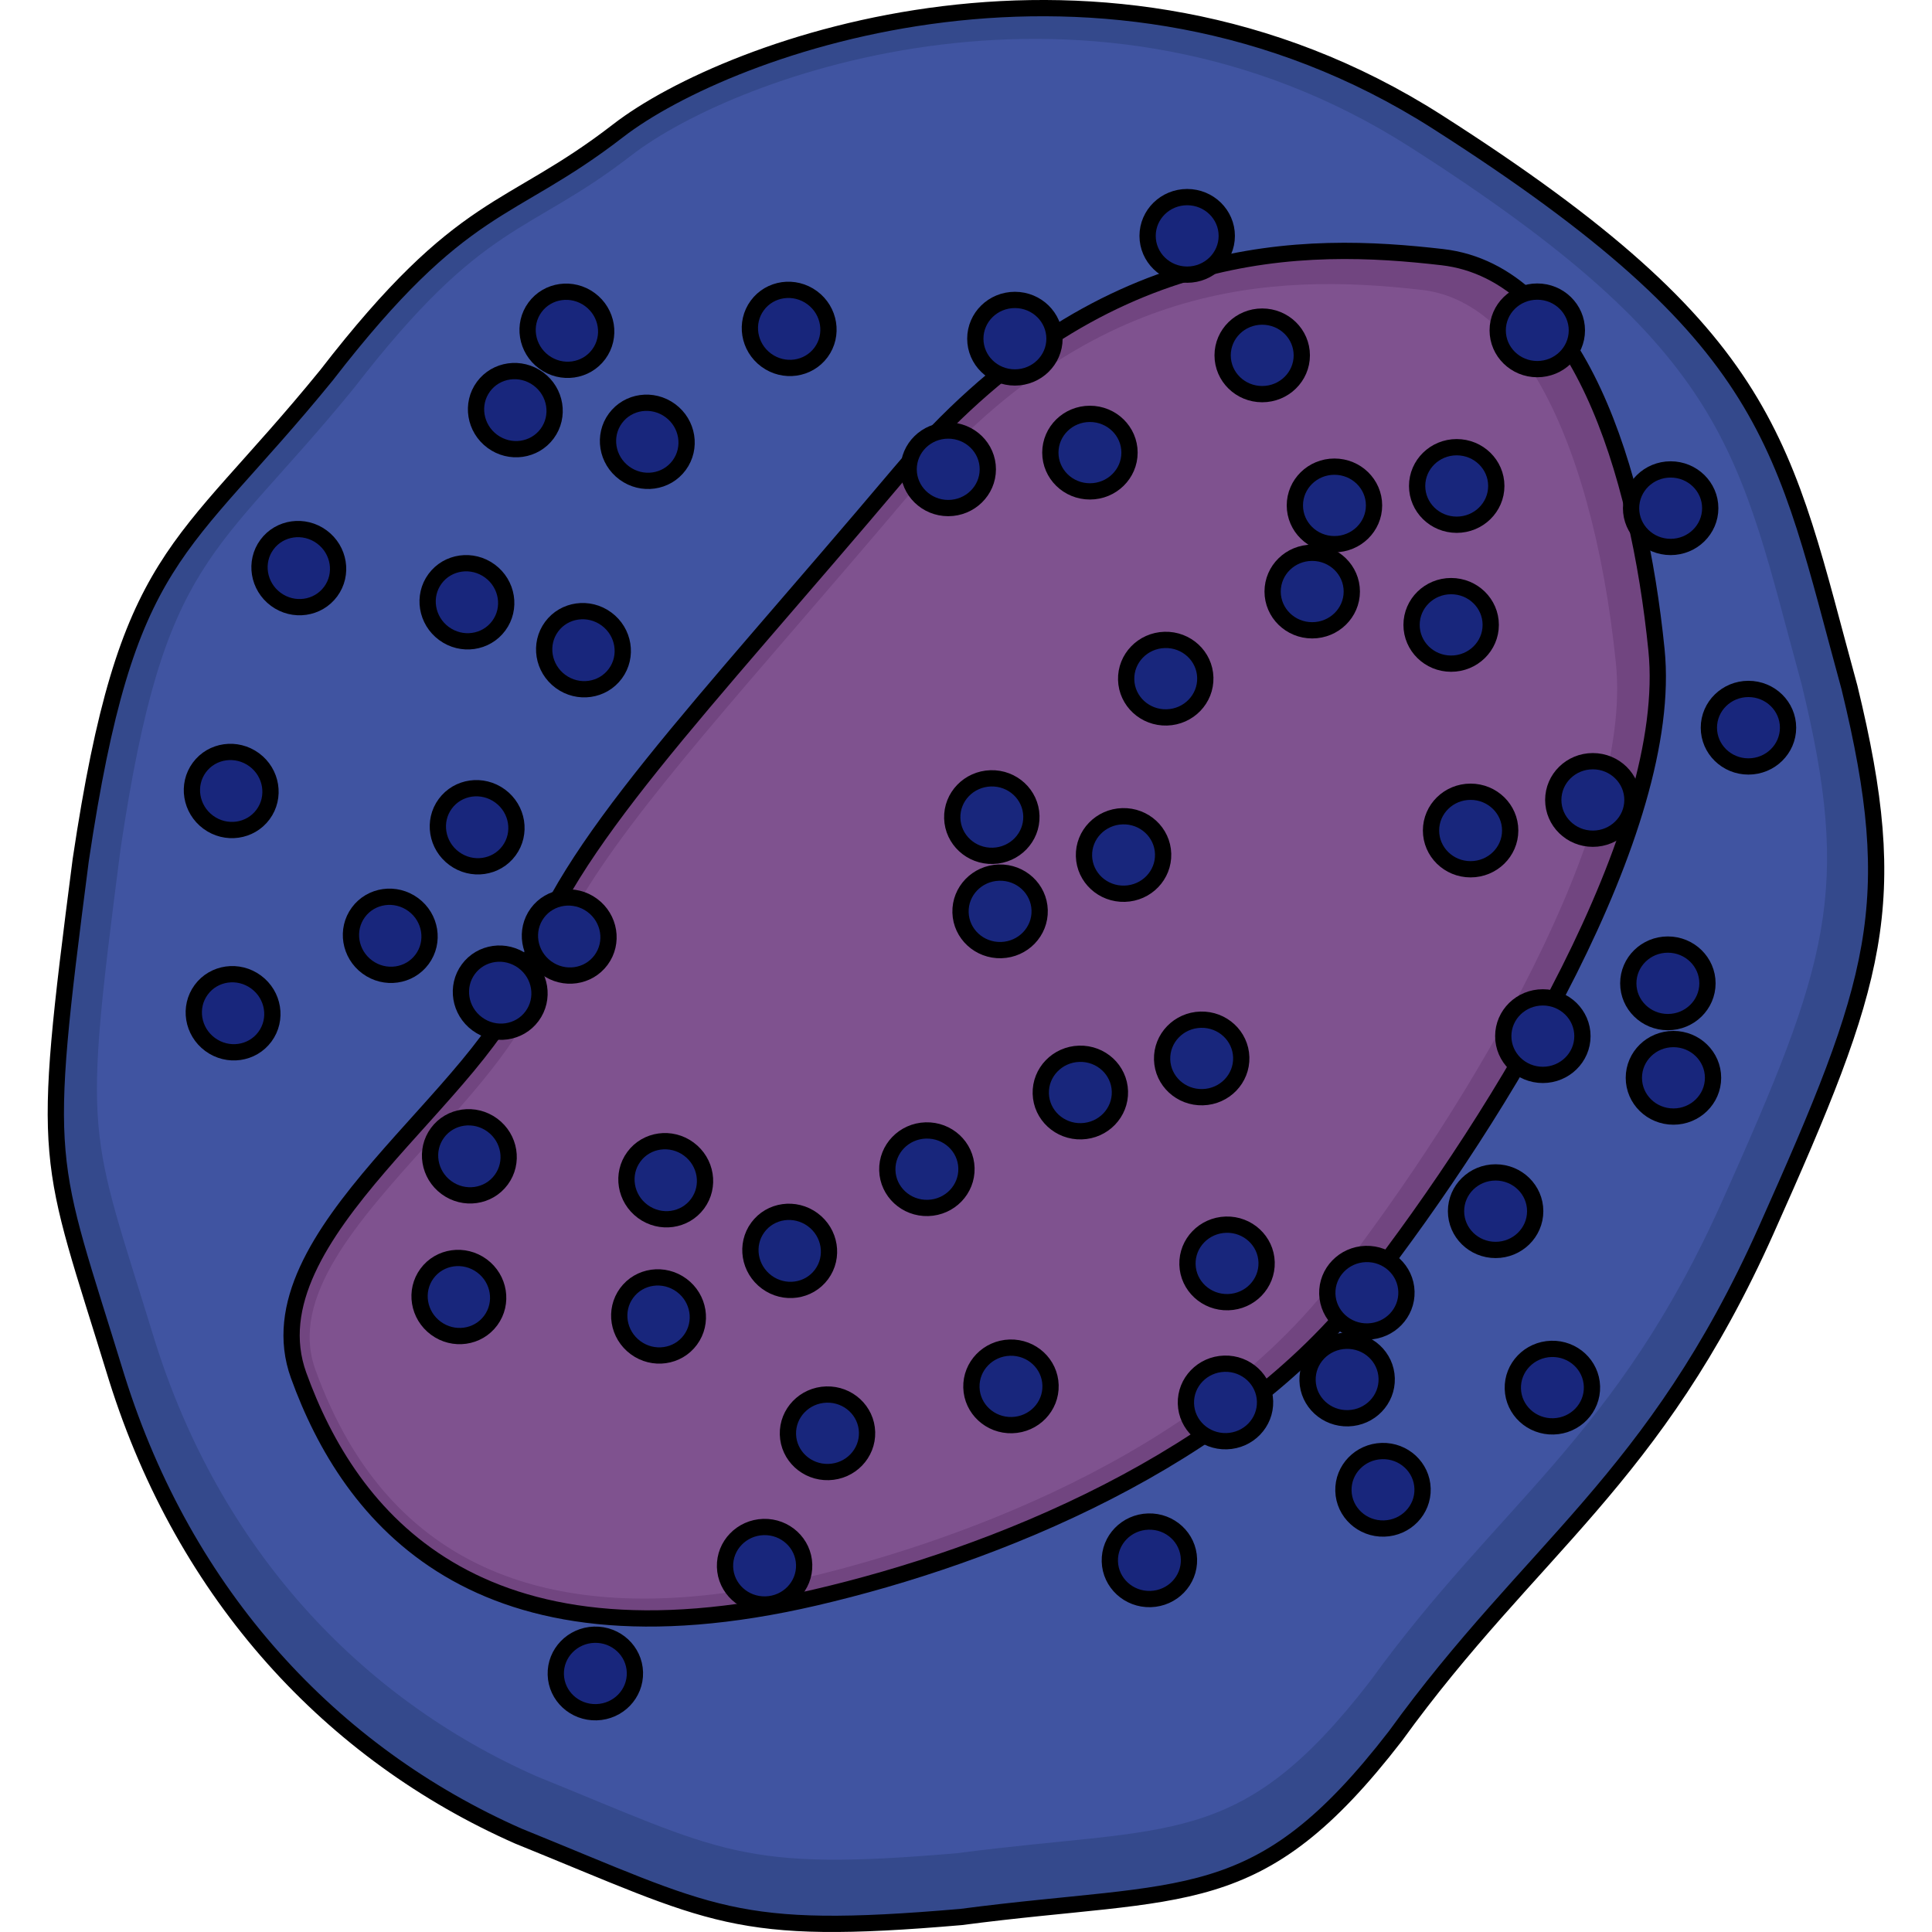
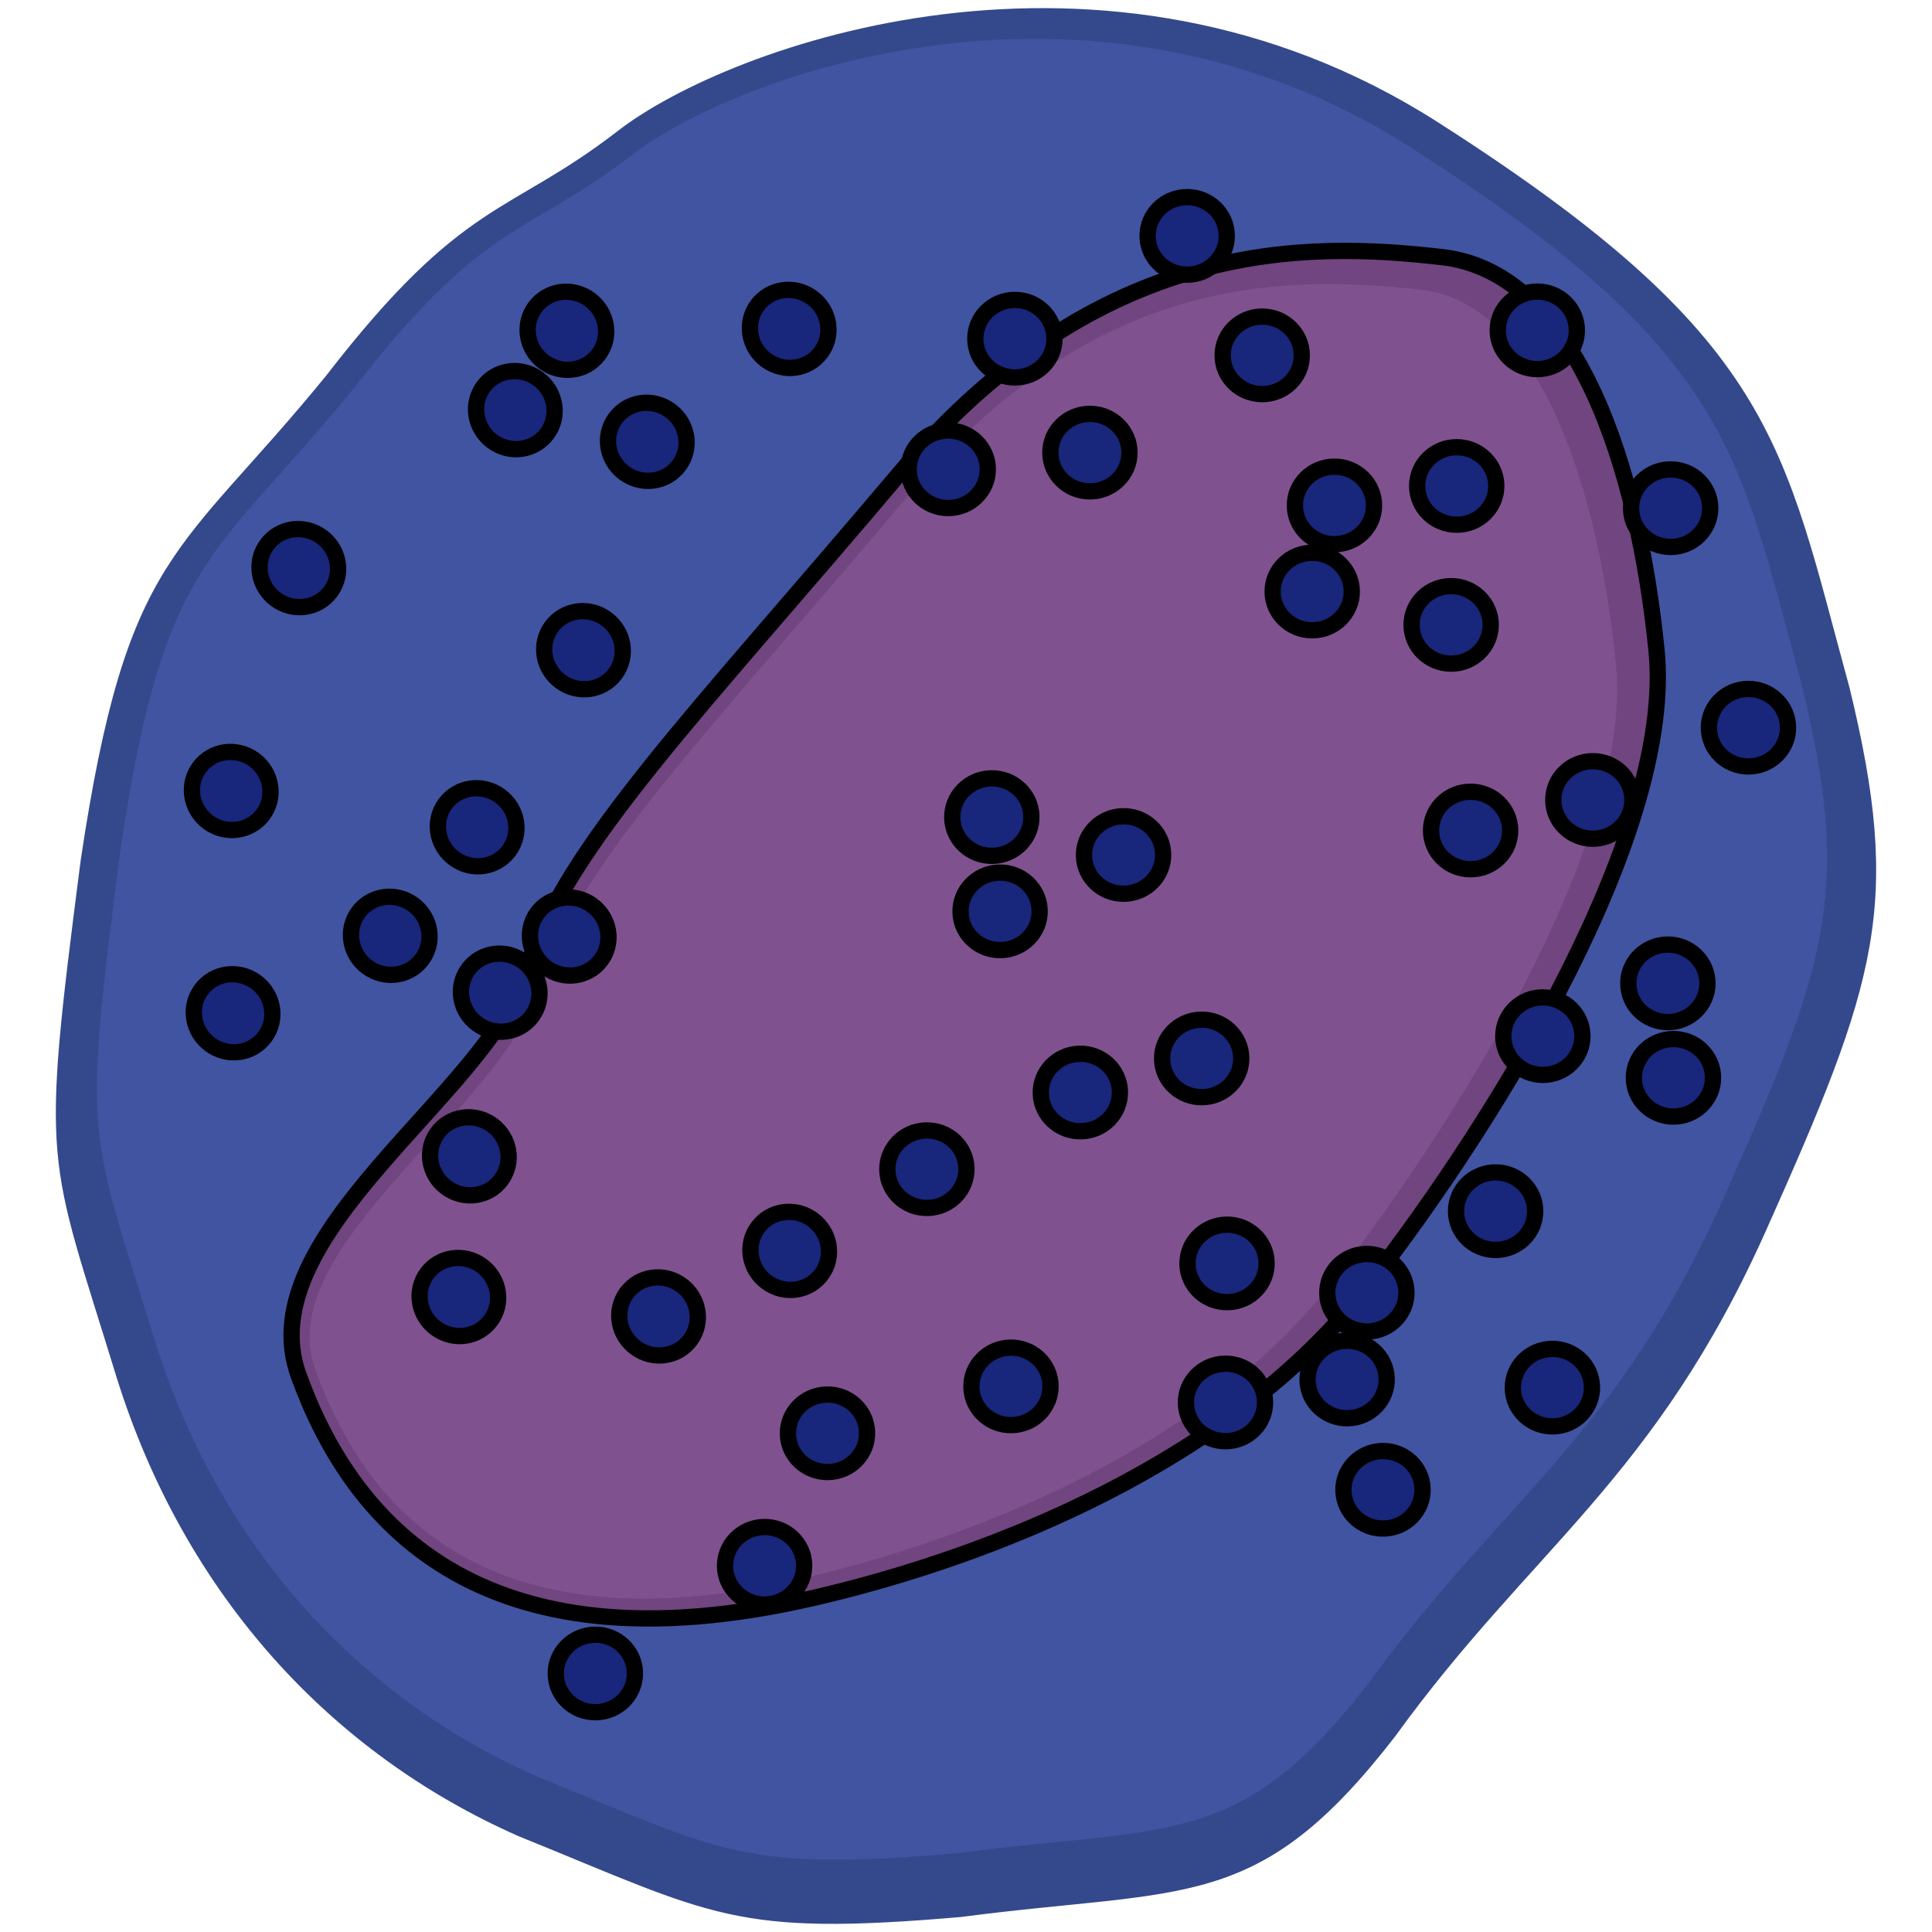
<svg xmlns="http://www.w3.org/2000/svg" version="1.1" id="Camada_1" width="800px" height="800px" viewBox="0 0 112.904 118.769" enable-background="new 0 0 112.904 118.769" xml:space="preserve">
  <g>
    <g>
      <path fill-rule="evenodd" clip-rule="evenodd" fill="#34498C" d="M35.069,8.033c-6.782,5.249-9.475,4.095-17.933,15.038    C8.076,34.193,4.871,33.837,2.03,52.873c-2.49,19.261-2.072,17.84,2.22,31.847c4.199,13.388,13.206,23.084,24.677,28.151    c12.075,4.891,13.21,6.181,27.216,4.976c13.91-1.826,18.253-0.181,26.707-11.124c8.365-11.565,15.937-15.748,22.792-31.097    c6.857-15.346,8.37-20.017,5.122-33.36c-4.128-15.033-4.452-21.439-25.348-34.779C64.871-5.629,41.854,2.784,35.069,8.033    L35.069,8.033z" />
      <path fill-rule="evenodd" clip-rule="evenodd" fill="#4054A1" d="M35.883,9.55c-6.446,4.989-9.006,3.892-17.044,14.293    C10.227,34.413,7.181,34.076,4.481,52.168c-2.366,18.307-1.969,16.956,2.11,30.269c3.991,12.725,12.552,21.94,23.454,26.756    c11.477,4.649,12.556,5.875,25.868,4.73c13.221-1.736,17.348-0.172,25.384-10.573c7.95-10.992,15.147-14.968,21.662-29.556    c6.517-14.586,7.955-19.025,4.868-31.707c-3.924-14.289-4.231-20.377-24.092-33.056C64.208-3.435,42.331,4.561,35.883,9.55    L35.883,9.55z" />
-       <path fill="none" stroke="#000000" stroke-linecap="round" stroke-linejoin="round" stroke-miterlimit="10" d="M35.069,8.033    c-6.782,5.249-9.475,4.095-17.933,15.038C8.076,34.193,4.871,33.837,2.03,52.873c-2.49,19.261-2.072,17.84,2.22,31.847    c4.199,13.388,13.206,23.084,24.677,28.151c12.075,4.891,13.21,6.181,27.216,4.976c13.91-1.826,18.253-0.181,26.707-11.124    c8.365-11.565,15.937-15.748,22.792-31.097c6.857-15.346,8.37-20.017,5.122-33.36c-4.128-15.033-4.452-21.439-25.348-34.779    C64.871-5.629,41.854,2.784,35.069,8.033L35.069,8.033z" />
    </g>
    <g>
      <path fill="#714580" d="M47.179,98.207c10.987-2.554,25.63-8.399,33.922-19.081c8.293-10.682,18.908-28.163,17.799-39.169    c-1.109-11.006-4.849-23.191-13.167-24.149c-8.319-0.958-21.095-1.248-33.405,13.339s-20.535,22.9-22.881,30.489    c-2.345,7.589-17.151,16.257-14.022,24.914C18.555,93.208,26.267,103.068,47.179,98.207z" />
      <path fill="#7F528F" d="M91.623,23.425c2.363,4.037,4.063,10.211,4.785,17.385c1.024,10.154-8.743,26.806-17.418,37.979    c-9.126,11.756-25.86,16.686-32.63,18.259c-13.39,3.113-22.762,0.281-27.854-8.417c-0.78-1.332-1.469-2.822-2.05-4.429    c-1.608-4.449,2.558-9.077,6.97-13.976c3.097-3.44,6.023-6.688,7.058-10.042c1.759-5.693,7.252-12.063,15.566-21.706    c2.088-2.422,4.455-5.168,6.943-8.115C63.951,17.38,75.059,16.737,84.48,17.822C87.228,18.139,89.632,20.024,91.623,23.425    L91.623,23.425z" />
      <path fill="none" stroke="#000000" stroke-linecap="round" stroke-linejoin="round" stroke-miterlimit="10" d="M47.179,98.207    c10.987-2.554,25.63-8.399,33.922-19.081c8.293-10.682,18.908-28.163,17.799-39.169c-1.109-11.006-4.849-23.191-13.167-24.149    c-8.319-0.958-21.095-1.248-33.405,13.339s-20.535,22.9-22.881,30.489c-2.345,7.589-17.151,16.257-14.022,24.914    C18.555,93.208,26.267,103.068,47.179,98.207z" />
    </g>
    <g>
      <g>
        <path fill-rule="evenodd" clip-rule="evenodd" fill="#18267C" stroke="#000000" stroke-linecap="round" stroke-miterlimit="10" d="     M52.926,28.85c0-1.316,1.087-2.383,2.432-2.383c1.345,0,2.435,1.067,2.435,2.383c0,1.316-1.09,2.383-2.435,2.383     C54.013,31.233,52.926,30.165,52.926,28.85L52.926,28.85z" />
        <path fill-rule="evenodd" clip-rule="evenodd" fill="#18267C" stroke="#000000" stroke-linecap="round" stroke-miterlimit="10" d="     M57.025,20.821c0-1.316,1.087-2.383,2.432-2.383c1.345,0,2.435,1.067,2.435,2.383c0,1.315-1.09,2.383-2.435,2.383     C58.112,23.204,57.025,22.137,57.025,20.821L57.025,20.821z" />
        <path fill-rule="evenodd" clip-rule="evenodd" fill="#18267C" stroke="#000000" stroke-linecap="round" stroke-miterlimit="10" d="     M61.637,27.825c0-1.316,1.087-2.383,2.432-2.383c1.345,0,2.435,1.067,2.435,2.383c0,1.316-1.09,2.383-2.435,2.383     C62.724,30.208,61.637,29.14,61.637,27.825L61.637,27.825z" />
        <path fill-rule="evenodd" clip-rule="evenodd" fill="#18267C" stroke="#000000" stroke-linecap="round" stroke-miterlimit="10" d="     M72.228,21.846c0-1.316,1.087-2.384,2.432-2.384c1.345,0,2.435,1.067,2.435,2.384c0,1.315-1.09,2.383-2.435,2.383     C73.315,24.229,72.228,23.162,72.228,21.846L72.228,21.846z" />
        <path fill-rule="evenodd" clip-rule="evenodd" fill="#18267C" stroke="#000000" stroke-linecap="round" stroke-miterlimit="10" d="     M67.616,14.501c0-1.316,1.087-2.384,2.432-2.384c1.345,0,2.435,1.067,2.435,2.384c0,1.316-1.09,2.383-2.435,2.383     C68.703,16.884,67.616,15.817,67.616,14.501L67.616,14.501z" />
        <path fill-rule="evenodd" clip-rule="evenodd" fill="#18267C" stroke="#000000" stroke-linecap="round" stroke-miterlimit="10" d="     M89.138,20.309c0-1.316,1.087-2.384,2.432-2.384c1.345,0,2.435,1.067,2.435,2.384c0,1.315-1.09,2.383-2.435,2.383     C90.225,22.692,89.138,21.624,89.138,20.309L89.138,20.309z" />
        <path fill-rule="evenodd" clip-rule="evenodd" fill="#18267C" stroke="#000000" stroke-linecap="round" stroke-miterlimit="10" d="     M84.185,29.875c0-1.316,1.087-2.384,2.432-2.384c1.345,0,2.435,1.067,2.435,2.384c0,1.316-1.09,2.383-2.435,2.383     C85.272,32.257,84.185,31.19,84.185,29.875L84.185,29.875z" />
        <path fill-rule="evenodd" clip-rule="evenodd" fill="#18267C" stroke="#000000" stroke-linecap="round" stroke-miterlimit="10" d="     M76.669,31.07c0-1.316,1.087-2.383,2.432-2.383c1.345,0,2.435,1.067,2.435,2.383c0,1.315-1.09,2.383-2.435,2.383     C77.756,33.453,76.669,32.386,76.669,31.07L76.669,31.07z" />
        <path fill-rule="evenodd" clip-rule="evenodd" fill="#18267C" stroke="#000000" stroke-linecap="round" stroke-miterlimit="10" d="     M75.302,36.365c0-1.316,1.087-2.383,2.432-2.383c1.345,0,2.435,1.067,2.435,2.383c0,1.315-1.09,2.383-2.435,2.383     C76.389,38.748,75.302,37.681,75.302,36.365L75.302,36.365z" />
        <path fill-rule="evenodd" clip-rule="evenodd" fill="#18267C" stroke="#000000" stroke-linecap="round" stroke-miterlimit="10" d="     M83.843,38.415c0-1.316,1.087-2.384,2.432-2.384c1.345,0,2.435,1.067,2.435,2.384c0,1.315-1.09,2.383-2.435,2.383     C84.93,40.798,83.843,39.731,83.843,38.415L83.843,38.415z" />
        <path fill-rule="evenodd" clip-rule="evenodd" fill="#18267C" stroke="#000000" stroke-linecap="round" stroke-miterlimit="10" d="     M85.039,51.055c0-1.316,1.087-2.383,2.432-2.383c1.345,0,2.435,1.067,2.435,2.383c0,1.316-1.09,2.383-2.435,2.383     C86.126,53.438,85.039,52.371,85.039,51.055L85.039,51.055z" />
        <path fill-rule="evenodd" clip-rule="evenodd" fill="#18267C" stroke="#000000" stroke-linecap="round" stroke-miterlimit="10" d="     M86.576,74.457c0-1.316,1.087-2.384,2.432-2.384c1.345,0,2.435,1.067,2.435,2.384c0,1.315-1.09,2.383-2.435,2.383     C87.663,76.84,86.576,75.772,86.576,74.457L86.576,74.457z" />
        <path fill-rule="evenodd" clip-rule="evenodd" fill="#18267C" stroke="#000000" stroke-linecap="round" stroke-miterlimit="10" d="     M89.48,63.696c0-1.316,1.087-2.383,2.432-2.383c1.345,0,2.435,1.067,2.435,2.383c0,1.315-1.09,2.383-2.435,2.383     C90.567,66.079,89.48,65.011,89.48,63.696L89.48,63.696z" />
        <path fill-rule="evenodd" clip-rule="evenodd" fill="#18267C" stroke="#000000" stroke-linecap="round" stroke-miterlimit="10" d="     M97.508,66.258c0-1.316,1.087-2.383,2.433-2.383c1.345,0,2.435,1.067,2.435,2.383c0,1.315-1.09,2.383-2.435,2.383     C98.595,68.641,97.508,67.573,97.508,66.258L97.508,66.258z" />
        <path fill-rule="evenodd" clip-rule="evenodd" fill="#18267C" stroke="#000000" stroke-linecap="round" stroke-miterlimit="10" d="     M97.166,60.45c0-1.316,1.087-2.383,2.432-2.383c1.345,0,2.435,1.067,2.435,2.383c0,1.315-1.09,2.383-2.435,2.383     C98.254,62.833,97.166,61.766,97.166,60.45L97.166,60.45z" />
        <path fill-rule="evenodd" clip-rule="evenodd" fill="#18267C" stroke="#000000" stroke-linecap="round" stroke-miterlimit="10" d="     M92.554,49.177c0-1.316,1.087-2.383,2.432-2.383c1.345,0,2.435,1.067,2.435,2.383c0,1.315-1.09,2.383-2.435,2.383     C93.642,51.559,92.554,50.492,92.554,49.177L92.554,49.177z" />
        <path fill-rule="evenodd" clip-rule="evenodd" fill="#18267C" stroke="#000000" stroke-linecap="round" stroke-miterlimit="10" d="     M102.12,44.735c0-1.316,1.087-2.383,2.432-2.383c1.345,0,2.435,1.067,2.435,2.383c0,1.315-1.09,2.383-2.435,2.383     C103.207,47.118,102.12,46.051,102.12,44.735L102.12,44.735z" />
        <path fill-rule="evenodd" clip-rule="evenodd" fill="#18267C" stroke="#000000" stroke-linecap="round" stroke-miterlimit="10" d="     M97.337,31.241c0-1.316,1.087-2.383,2.432-2.383c1.345,0,2.435,1.067,2.435,2.383c0,1.316-1.09,2.383-2.435,2.383     C98.424,33.624,97.337,32.557,97.337,31.241L97.337,31.241z" />
      </g>
      <g>
        <path fill-rule="evenodd" clip-rule="evenodd" fill="#18267C" stroke="#000000" stroke-linecap="round" stroke-miterlimit="10" d="     M47.573,78.34c-0.781,1.06-2.289,1.274-3.372,0.476c-1.083-0.798-1.327-2.304-0.546-3.363c0.78-1.059,2.291-1.271,3.374-0.474     C48.112,75.777,48.354,77.281,47.573,78.34L47.573,78.34z" />
        <path fill-rule="evenodd" clip-rule="evenodd" fill="#18267C" stroke="#000000" stroke-linecap="round" stroke-miterlimit="10" d="     M39.51,82.371c-0.781,1.06-2.289,1.274-3.372,0.476c-1.083-0.798-1.327-2.304-0.546-3.363c0.78-1.059,2.291-1.272,3.374-0.474     C40.049,79.808,40.291,81.312,39.51,82.371L39.51,82.371z" />
-         <path fill-rule="evenodd" clip-rule="evenodd" fill="#18267C" stroke="#000000" stroke-linecap="round" stroke-miterlimit="10" d="     M39.952,73.997c-0.781,1.059-2.289,1.274-3.372,0.476c-1.082-0.798-1.327-2.304-0.546-3.363c0.78-1.059,2.291-1.272,3.374-0.474     C40.491,71.434,40.733,72.938,39.952,73.997L39.952,73.997z" />
        <path fill-rule="evenodd" clip-rule="evenodd" fill="#18267C" stroke="#000000" stroke-linecap="round" stroke-miterlimit="10" d="     M27.88,72.527c-0.781,1.06-2.289,1.274-3.372,0.476c-1.083-0.798-1.327-2.304-0.546-3.363c0.78-1.059,2.291-1.271,3.374-0.474     C28.419,69.964,28.661,71.468,27.88,72.527L27.88,72.527z" />
        <path fill-rule="evenodd" clip-rule="evenodd" fill="#18267C" stroke="#000000" stroke-linecap="round" stroke-miterlimit="10" d="     M27.235,81.176c-0.781,1.06-2.289,1.274-3.372,0.476c-1.083-0.798-1.327-2.304-0.546-3.363c0.78-1.059,2.291-1.271,3.374-0.474     C27.774,78.613,28.016,80.117,27.235,81.176L27.235,81.176z" />
        <path fill-rule="evenodd" clip-rule="evenodd" fill="#18267C" stroke="#000000" stroke-linecap="round" stroke-miterlimit="10" d="     M13.355,63.732c-0.781,1.06-2.289,1.274-3.372,0.476C8.9,63.41,8.656,61.905,9.437,60.845c0.78-1.059,2.291-1.272,3.374-0.474     C13.893,61.169,14.135,62.673,13.355,63.732L13.355,63.732z" />
        <path fill-rule="evenodd" clip-rule="evenodd" fill="#18267C" stroke="#000000" stroke-linecap="round" stroke-miterlimit="10" d="     M23.017,58.971c-0.781,1.059-2.289,1.274-3.372,0.476c-1.083-0.798-1.327-2.304-0.546-3.363c0.78-1.059,2.291-1.271,3.374-0.474     C23.556,56.407,23.798,57.912,23.017,58.971L23.017,58.971z" />
        <path fill-rule="evenodd" clip-rule="evenodd" fill="#18267C" stroke="#000000" stroke-linecap="round" stroke-miterlimit="10" d="     M29.777,62.467c-0.781,1.059-2.289,1.274-3.372,0.476c-1.083-0.798-1.327-2.304-0.546-3.363c0.78-1.059,2.291-1.272,3.374-0.474     C30.316,59.904,30.557,61.408,29.777,62.467L29.777,62.467z" />
        <path fill-rule="evenodd" clip-rule="evenodd" fill="#18267C" stroke="#000000" stroke-linecap="round" stroke-miterlimit="10" d="     M34.019,59.015c-0.781,1.06-2.289,1.274-3.372,0.476c-1.083-0.798-1.327-2.304-0.546-3.363c0.78-1.059,2.291-1.272,3.374-0.474     C34.557,56.452,34.799,57.956,34.019,59.015L34.019,59.015z" />
        <path fill-rule="evenodd" clip-rule="evenodd" fill="#18267C" stroke="#000000" stroke-linecap="round" stroke-miterlimit="10" d="     M28.359,52.298c-0.781,1.06-2.289,1.274-3.372,0.476c-1.083-0.798-1.327-2.304-0.546-3.363c0.78-1.059,2.291-1.272,3.374-0.474     C28.898,49.735,29.14,51.239,28.359,52.298L28.359,52.298z" />
        <path fill-rule="evenodd" clip-rule="evenodd" fill="#18267C" stroke="#000000" stroke-linecap="round" stroke-miterlimit="10" d="     M34.895,41.413c-0.781,1.06-2.289,1.274-3.372,0.476c-1.083-0.798-1.327-2.304-0.546-3.363c0.78-1.059,2.291-1.272,3.374-0.474     C35.434,38.85,35.676,40.354,34.895,41.413L34.895,41.413z" />
        <path fill-rule="evenodd" clip-rule="evenodd" fill="#18267C" stroke="#000000" stroke-linecap="round" stroke-miterlimit="10" d="     M47.541,21.662c-0.781,1.059-2.289,1.274-3.372,0.476c-1.083-0.798-1.327-2.304-0.546-3.363c0.78-1.059,2.291-1.272,3.374-0.474     C48.079,19.099,48.321,20.603,47.541,21.662L47.541,21.662z" />
        <path fill-rule="evenodd" clip-rule="evenodd" fill="#18267C" stroke="#000000" stroke-linecap="round" stroke-miterlimit="10" d="     M38.819,28.603c-0.781,1.06-2.289,1.274-3.372,0.476c-1.083-0.798-1.327-2.304-0.546-3.363c0.78-1.059,2.291-1.272,3.374-0.474     C39.358,26.039,39.599,27.544,38.819,28.603L38.819,28.603z" />
        <path fill-rule="evenodd" clip-rule="evenodd" fill="#18267C" stroke="#000000" stroke-linecap="round" stroke-miterlimit="10" d="     M33.876,21.777c-0.781,1.059-2.289,1.274-3.372,0.476c-1.082-0.798-1.327-2.304-0.546-3.363c0.78-1.059,2.291-1.272,3.374-0.474     C34.415,19.214,34.657,20.718,33.876,21.777L33.876,21.777z" />
        <path fill-rule="evenodd" clip-rule="evenodd" fill="#18267C" stroke="#000000" stroke-linecap="round" stroke-miterlimit="10" d="     M30.706,26.655c-0.781,1.059-2.289,1.274-3.372,0.476c-1.082-0.798-1.327-2.304-0.546-3.363c0.78-1.059,2.291-1.272,3.374-0.474     C31.244,24.092,31.486,25.596,30.706,26.655L30.706,26.655z" />
-         <path fill-rule="evenodd" clip-rule="evenodd" fill="#18267C" stroke="#000000" stroke-linecap="round" stroke-miterlimit="10" d="     M27.73,38.467c-0.781,1.06-2.289,1.274-3.372,0.476c-1.082-0.798-1.327-2.304-0.546-3.363c0.78-1.059,2.291-1.272,3.374-0.474     C28.269,35.904,28.511,37.408,27.73,38.467L27.73,38.467z" />
        <path fill-rule="evenodd" clip-rule="evenodd" fill="#18267C" stroke="#000000" stroke-linecap="round" stroke-miterlimit="10" d="     M17.395,36.367c-0.781,1.059-2.289,1.274-3.372,0.476c-1.082-0.798-1.327-2.304-0.546-3.363c0.78-1.059,2.291-1.272,3.374-0.474     C17.934,33.804,18.176,35.308,17.395,36.367L17.395,36.367z" />
        <path fill-rule="evenodd" clip-rule="evenodd" fill="#18267C" stroke="#000000" stroke-linecap="round" stroke-miterlimit="10" d="     M13.24,50.068c-0.781,1.059-2.289,1.274-3.372,0.476c-1.082-0.798-1.327-2.304-0.546-3.363c0.78-1.059,2.291-1.271,3.374-0.474     C13.778,47.505,14.02,49.009,13.24,50.068L13.24,50.068z" />
      </g>
      <g>
        <path fill-rule="evenodd" clip-rule="evenodd" fill="#18267C" stroke="#000000" stroke-linecap="round" stroke-miterlimit="10" d="     M50.37,88.041c0.038,1.316-1.018,2.414-2.363,2.452c-1.344,0.039-2.464-0.997-2.502-2.312c-0.038-1.315,1.021-2.413,2.365-2.452     C49.215,85.691,50.332,86.726,50.37,88.041L50.37,88.041z" />
        <path fill-rule="evenodd" clip-rule="evenodd" fill="#18267C" stroke="#000000" stroke-linecap="round" stroke-miterlimit="10" d="     M46.503,96.184c0.038,1.316-1.018,2.414-2.363,2.452c-1.344,0.039-2.464-0.997-2.502-2.312c-0.038-1.315,1.021-2.413,2.365-2.452     C45.348,93.833,46.465,94.869,46.503,96.184L46.503,96.184z" />
        <path fill-rule="evenodd" clip-rule="evenodd" fill="#18267C" stroke="#000000" stroke-linecap="round" stroke-miterlimit="10" d="     M94.933,85.234c0.038,1.316-1.018,2.414-2.363,2.452c-1.344,0.039-2.464-0.997-2.502-2.312c-0.038-1.315,1.021-2.413,2.365-2.452     C93.778,82.883,94.895,83.919,94.933,85.234L94.933,85.234z" />
-         <path fill-rule="evenodd" clip-rule="evenodd" fill="#18267C" stroke="#000000" stroke-linecap="round" stroke-miterlimit="10" d="     M84.519,91.514c0.038,1.316-1.018,2.414-2.363,2.452c-1.344,0.039-2.464-0.997-2.502-2.312c-0.038-1.315,1.021-2.413,2.365-2.452     C83.364,89.163,84.481,90.199,84.519,91.514L84.519,91.514z" />
+         <path fill-rule="evenodd" clip-rule="evenodd" fill="#18267C" stroke="#000000" stroke-linecap="round" stroke-miterlimit="10" d="     M84.519,91.514c0.038,1.316-1.018,2.414-2.363,2.452c-1.344,0.039-2.464-0.997-2.502-2.312c-0.038-1.315,1.021-2.413,2.365-2.452     C83.364,89.163,84.481,90.199,84.519,91.514L84.519,91.514" />
        <path fill-rule="evenodd" clip-rule="evenodd" fill="#18267C" stroke="#000000" stroke-linecap="round" stroke-miterlimit="10" d="     M36.099,102.806c0.038,1.316-1.018,2.414-2.363,2.452c-1.344,0.039-2.464-0.997-2.502-2.312     c-0.038-1.315,1.021-2.413,2.365-2.452C34.944,100.455,36.061,101.491,36.099,102.806L36.099,102.806z" />
-         <path fill-rule="evenodd" clip-rule="evenodd" fill="#18267C" stroke="#000000" stroke-linecap="round" stroke-miterlimit="10" d="     M70.159,95.849c0.038,1.316-1.018,2.414-2.363,2.452c-1.344,0.039-2.464-0.997-2.502-2.312c-0.038-1.315,1.021-2.413,2.365-2.452     C69.004,93.498,70.122,94.534,70.159,95.849L70.159,95.849z" />
        <path fill-rule="evenodd" clip-rule="evenodd" fill="#18267C" stroke="#000000" stroke-linecap="round" stroke-miterlimit="10" d="     M74.836,86.145c0.038,1.316-1.018,2.414-2.363,2.452c-1.344,0.039-2.464-0.997-2.502-2.312c-0.038-1.315,1.021-2.413,2.365-2.452     C73.681,83.794,74.798,84.83,74.836,86.145L74.836,86.145z" />
        <path fill-rule="evenodd" clip-rule="evenodd" fill="#18267C" stroke="#000000" stroke-linecap="round" stroke-miterlimit="10" d="     M82.314,84.734c0.038,1.316-1.018,2.414-2.363,2.452c-1.344,0.039-2.465-0.997-2.502-2.312c-0.038-1.315,1.021-2.413,2.365-2.452     C81.159,82.383,82.276,83.419,82.314,84.734L82.314,84.734z" />
        <path fill-rule="evenodd" clip-rule="evenodd" fill="#18267C" stroke="#000000" stroke-linecap="round" stroke-miterlimit="10" d="     M83.528,79.401c0.038,1.316-1.018,2.414-2.363,2.452c-1.344,0.039-2.464-0.997-2.502-2.313c-0.038-1.315,1.021-2.413,2.365-2.452     C82.373,77.051,83.49,78.086,83.528,79.401L83.528,79.401z" />
        <path fill-rule="evenodd" clip-rule="evenodd" fill="#18267C" stroke="#000000" stroke-linecap="round" stroke-miterlimit="10" d="     M74.932,77.598c0.038,1.315-1.018,2.414-2.363,2.452c-1.344,0.039-2.464-0.997-2.502-2.312c-0.038-1.315,1.021-2.413,2.365-2.452     C73.776,75.247,74.894,76.283,74.932,77.598L74.932,77.598z" />
        <path fill-rule="evenodd" clip-rule="evenodd" fill="#18267C" stroke="#000000" stroke-linecap="round" stroke-miterlimit="10" d="     M73.373,64.997c0.038,1.316-1.018,2.414-2.363,2.452c-1.344,0.039-2.465-0.997-2.502-2.312c-0.038-1.315,1.021-2.413,2.365-2.452     C72.218,62.647,73.335,63.682,73.373,64.997L73.373,64.997z" />
-         <path fill-rule="evenodd" clip-rule="evenodd" fill="#18267C" stroke="#000000" stroke-linecap="round" stroke-miterlimit="10" d="     M71.163,41.65c0.038,1.316-1.018,2.414-2.363,2.453c-1.344,0.039-2.465-0.997-2.502-2.313c-0.038-1.315,1.021-2.413,2.365-2.452     C70.008,39.299,71.126,40.335,71.163,41.65L71.163,41.65z" />
        <path fill-rule="evenodd" clip-rule="evenodd" fill="#18267C" stroke="#000000" stroke-linecap="round" stroke-miterlimit="10" d="     M68.57,52.49c0.038,1.316-1.018,2.414-2.363,2.452c-1.344,0.039-2.465-0.997-2.502-2.312c-0.038-1.315,1.021-2.413,2.365-2.452     C67.415,50.139,68.532,51.175,68.57,52.49L68.57,52.49z" />
        <path fill-rule="evenodd" clip-rule="evenodd" fill="#18267C" stroke="#000000" stroke-linecap="round" stroke-miterlimit="10" d="     M60.472,50.16c0.038,1.316-1.018,2.414-2.363,2.452c-1.344,0.039-2.464-0.997-2.502-2.312c-0.038-1.315,1.021-2.413,2.365-2.452     C59.316,47.809,60.434,48.845,60.472,50.16L60.472,50.16z" />
        <path fill-rule="evenodd" clip-rule="evenodd" fill="#18267C" stroke="#000000" stroke-linecap="round" stroke-miterlimit="10" d="     M60.98,55.955c0.038,1.316-1.018,2.414-2.363,2.452c-1.344,0.039-2.464-0.997-2.502-2.312c-0.038-1.315,1.021-2.413,2.365-2.452     C59.825,53.605,60.942,54.64,60.98,55.955L60.98,55.955z" />
        <path fill-rule="evenodd" clip-rule="evenodd" fill="#18267C" stroke="#000000" stroke-linecap="round" stroke-miterlimit="10" d="     M65.914,67.092c0.038,1.316-1.018,2.414-2.363,2.452c-1.344,0.039-2.464-0.997-2.502-2.312c-0.038-1.315,1.021-2.413,2.365-2.452     C64.759,64.741,65.877,65.777,65.914,67.092L65.914,67.092z" />
        <path fill-rule="evenodd" clip-rule="evenodd" fill="#18267C" stroke="#000000" stroke-linecap="round" stroke-miterlimit="10" d="     M56.48,71.806c0.038,1.316-1.018,2.414-2.363,2.452c-1.344,0.039-2.465-0.997-2.502-2.312c-0.038-1.315,1.021-2.413,2.365-2.452     C55.325,69.455,56.443,70.491,56.48,71.806L56.48,71.806z" />
        <path fill-rule="evenodd" clip-rule="evenodd" fill="#18267C" stroke="#000000" stroke-linecap="round" stroke-miterlimit="10" d="     M61.649,85.157c0.038,1.316-1.018,2.414-2.363,2.452c-1.344,0.039-2.464-0.997-2.502-2.312c-0.038-1.315,1.021-2.413,2.365-2.452     C60.494,82.807,61.611,83.842,61.649,85.157L61.649,85.157z" />
      </g>
    </g>
  </g>
</svg>